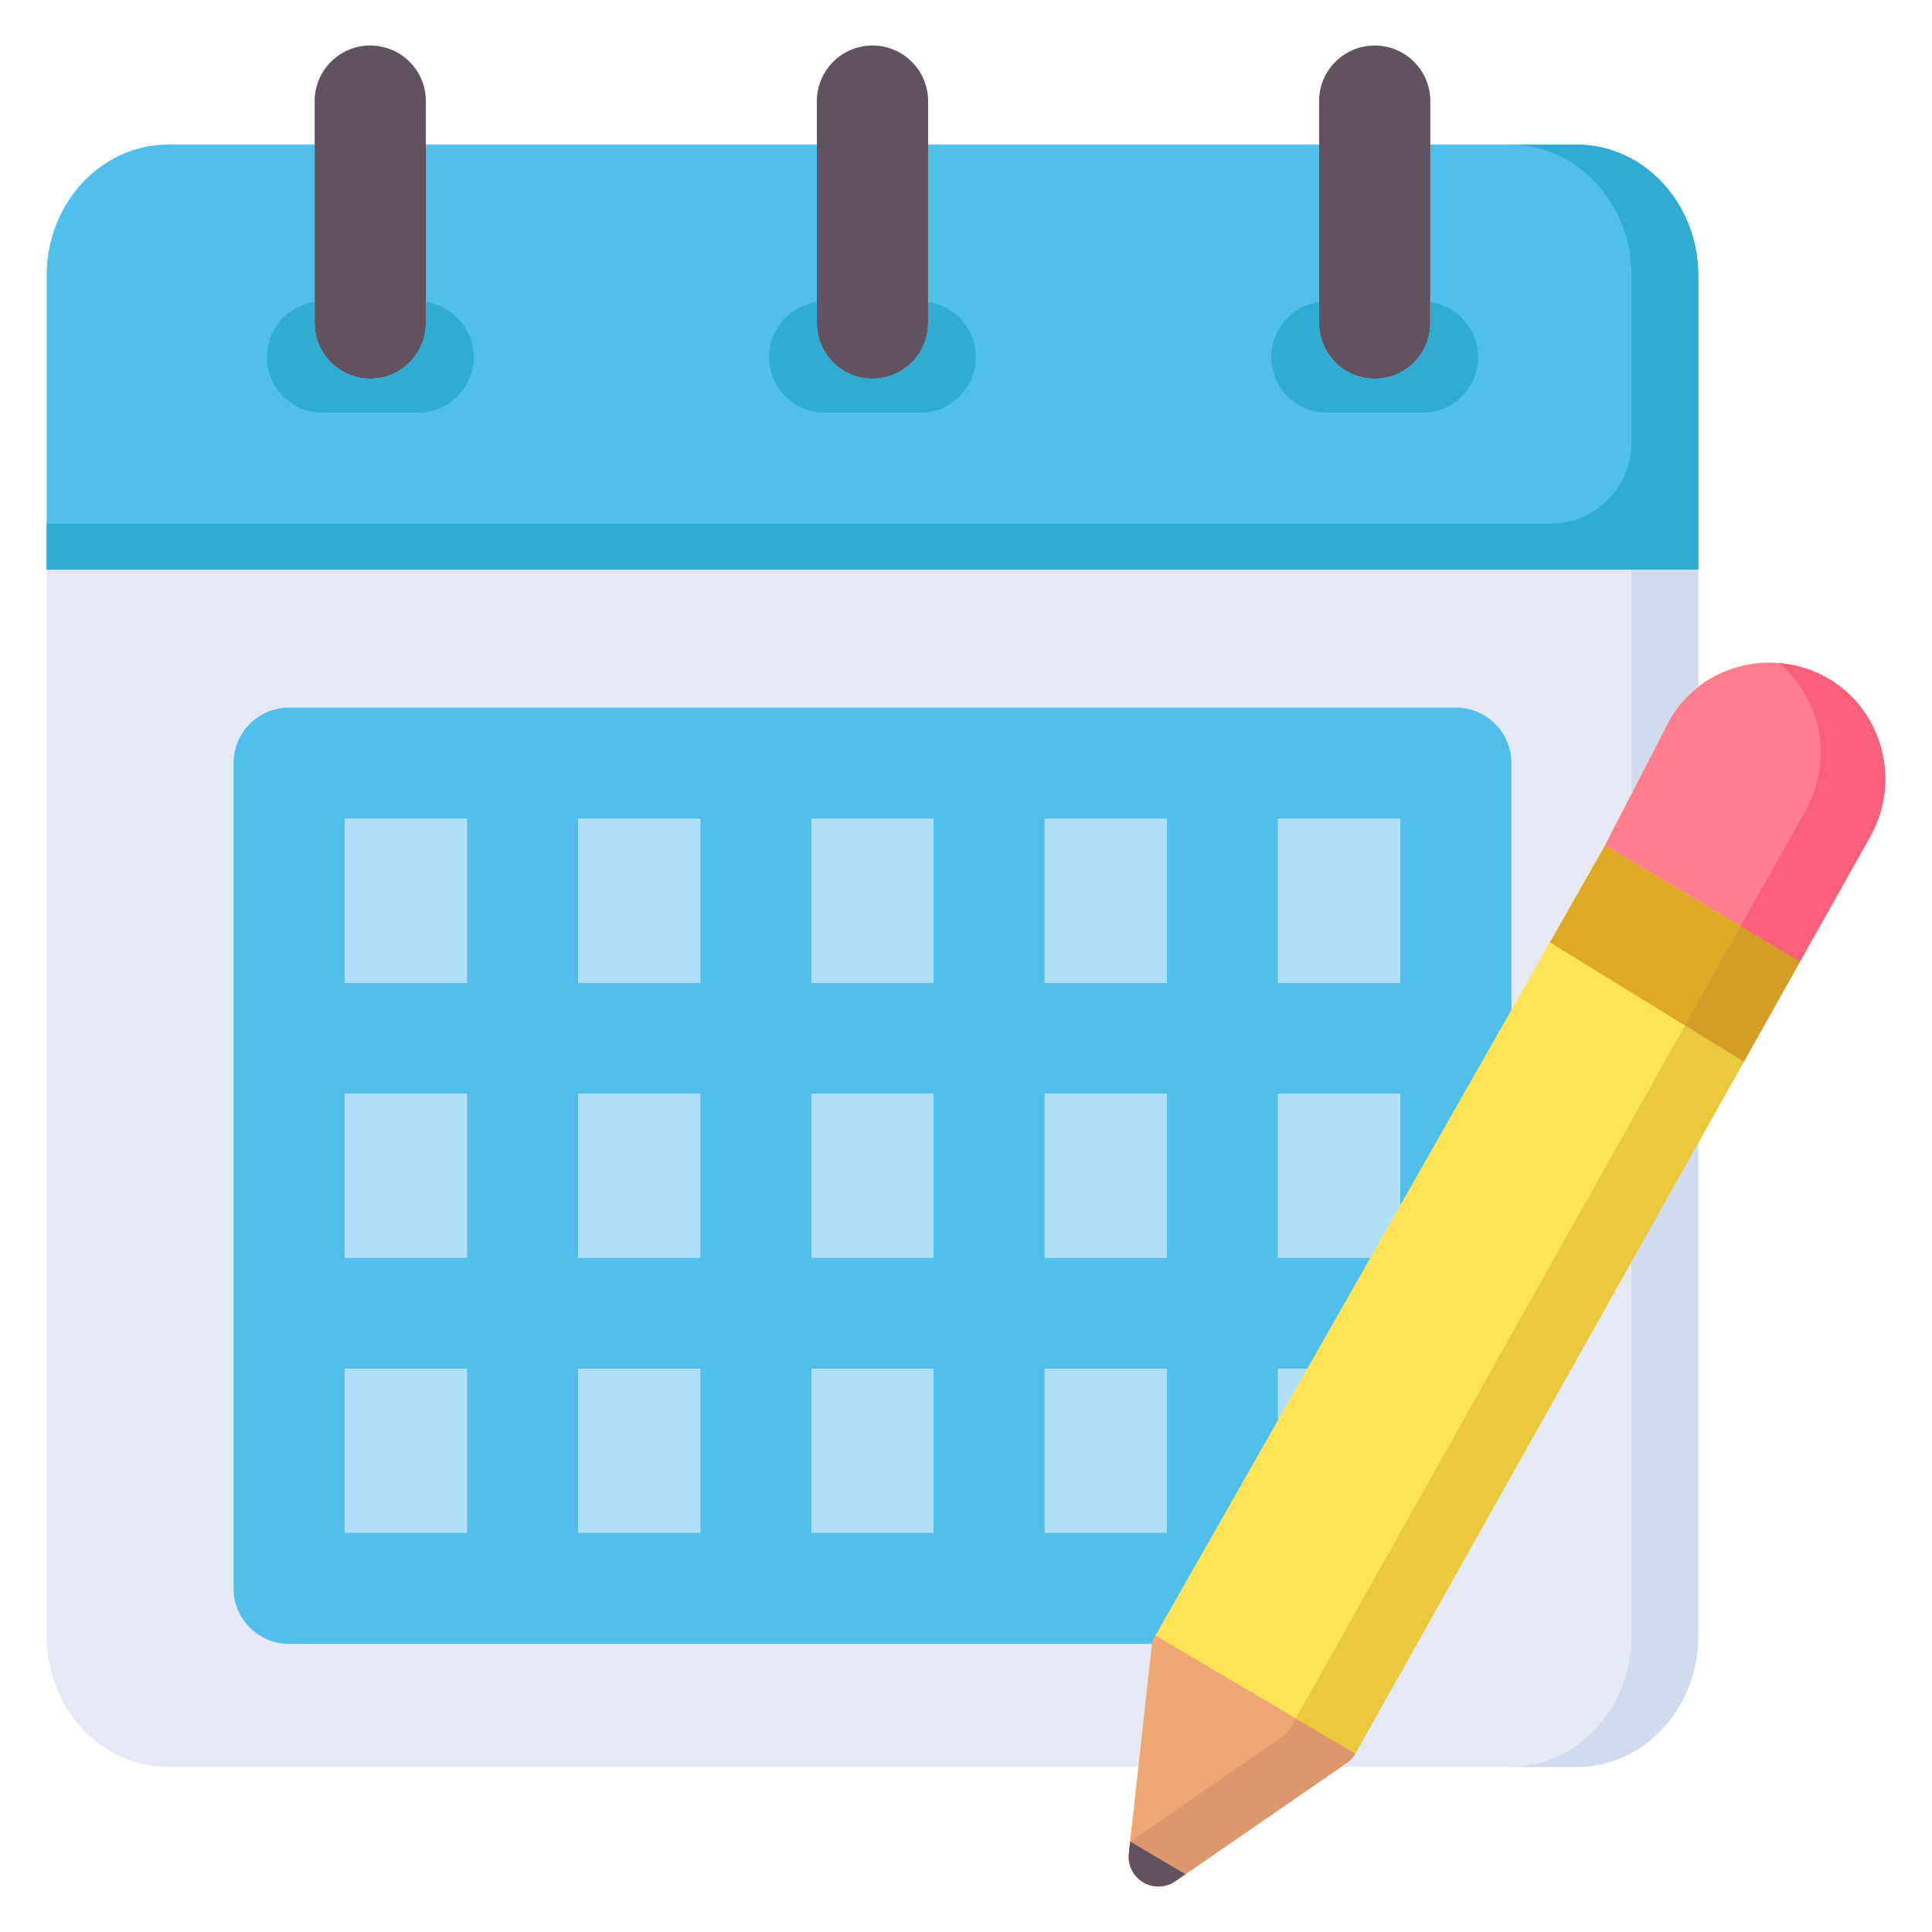
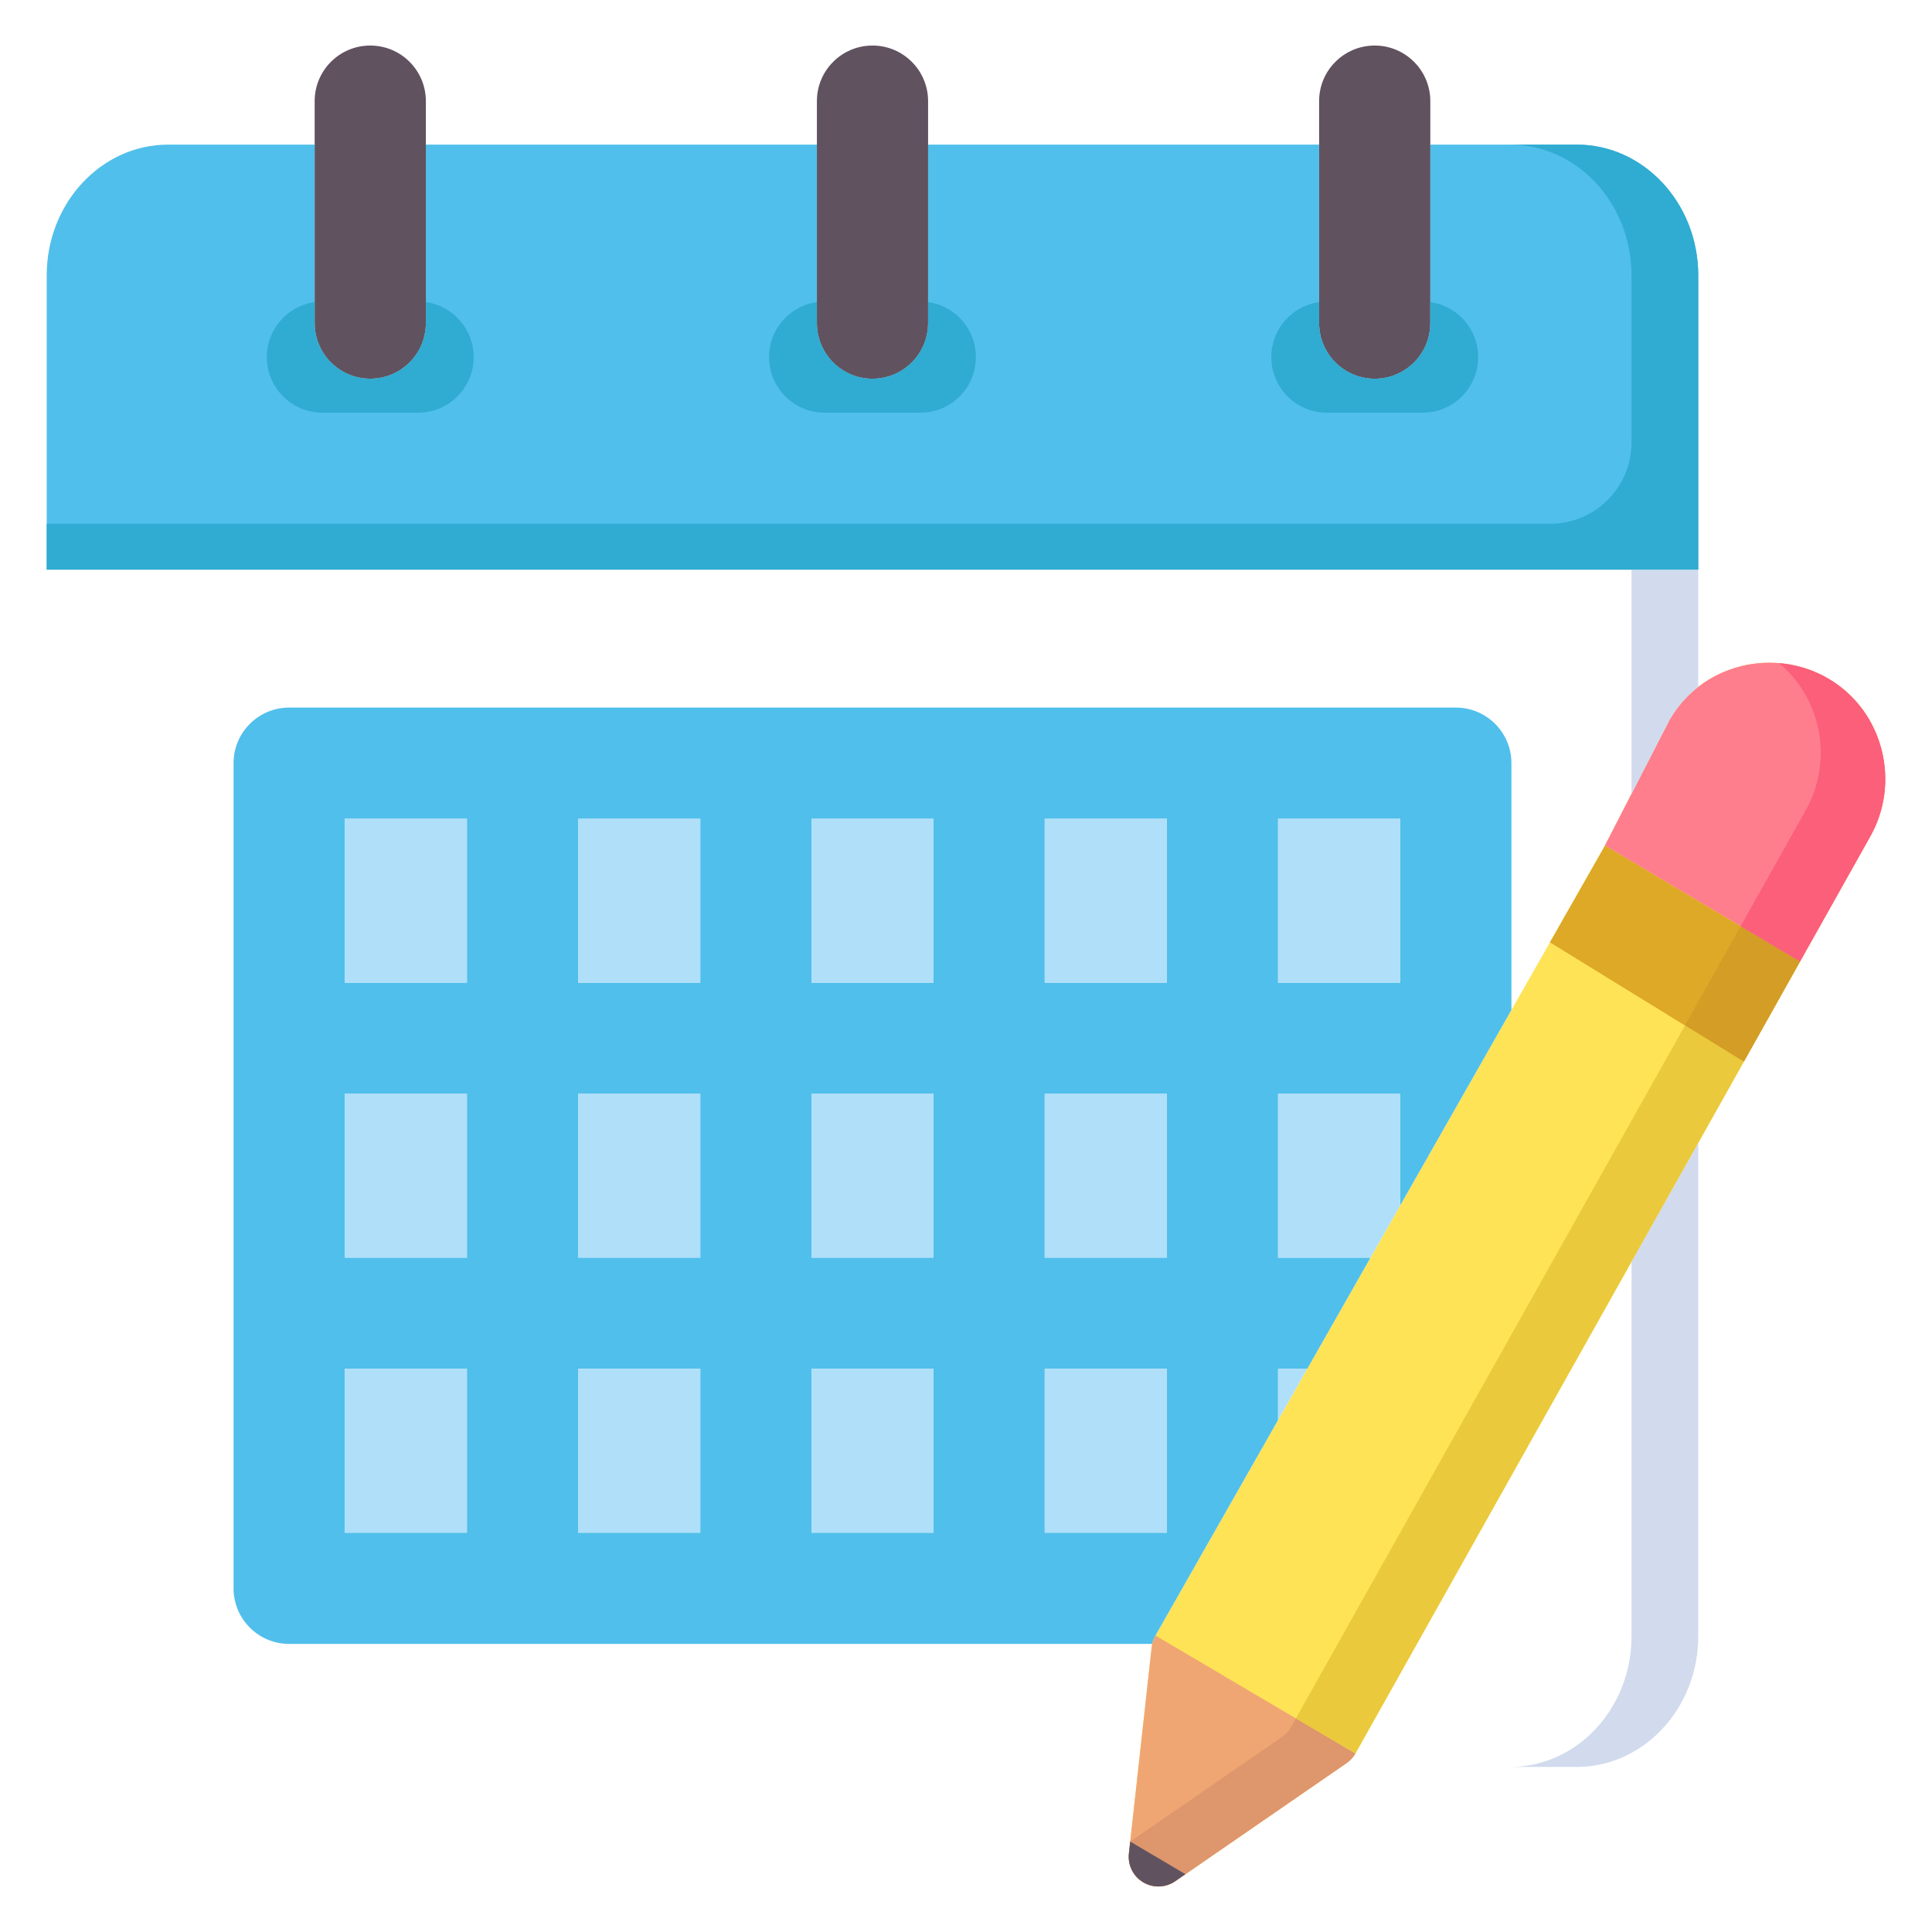
<svg xmlns="http://www.w3.org/2000/svg" width="61" height="61" viewBox="0 0 61 61" fill="none">
-   <path d="M57.746 21.437C56.907 20.938 55.882 20.795 54.933 21.043C54.447 21.17 54.002 21.39 53.62 21.687V8.693C53.62 6.417 51.899 4.566 49.784 4.566H45.16V3.193C45.16 2.224 44.374 1.438 43.405 1.438C42.435 1.438 41.649 2.223 41.649 3.193V4.566H29.303V3.193C29.303 2.224 28.517 1.438 27.547 1.438C26.578 1.438 25.792 2.223 25.792 3.193V4.566H13.445V3.193C13.445 2.224 12.659 1.438 11.69 1.438C10.72 1.438 9.934 2.223 9.934 3.193V4.566H5.31C3.195 4.566 1.475 6.417 1.475 8.693V51.661C1.475 53.937 3.195 55.788 5.31 55.788H35.945L35.643 58.523C35.603 58.888 35.779 59.242 36.093 59.43C36.242 59.518 36.408 59.562 36.574 59.562C36.76 59.562 36.946 59.507 37.105 59.397L42.34 55.788H49.784C51.899 55.788 53.619 53.937 53.619 51.661V36.084L59.028 26.451C60.036 24.706 59.461 22.457 57.746 21.437H57.746Z" fill="#E4E9F4" />
  <path d="M49.784 4.566H45.16V10.202C45.16 11.171 44.374 11.957 43.405 11.957C42.435 11.957 41.649 11.171 41.649 10.202V4.566H29.303V10.202C29.303 11.171 28.517 11.957 27.547 11.957C26.578 11.957 25.792 11.171 25.792 10.202V4.566H13.445V10.202C13.445 11.171 12.659 11.957 11.69 11.957C10.72 11.957 9.934 11.171 9.934 10.202V4.566H5.31C3.195 4.566 1.475 6.417 1.475 8.693V17.986H53.619V8.693C53.619 6.417 51.899 4.566 49.784 4.566H49.784Z" fill="#50BFEB" />
  <path d="M57.746 21.437C56.907 20.939 55.882 20.795 54.933 21.043C53.987 21.29 53.2 21.887 52.717 22.723C52.717 22.723 50.643 26.755 50.643 26.755L36.482 51.639C36.417 51.751 36.376 51.875 36.362 52.004L35.643 58.524C35.603 58.888 35.779 59.242 36.094 59.43C36.242 59.519 36.408 59.563 36.574 59.563C36.76 59.563 36.946 59.507 37.105 59.397L42.514 55.668C42.629 55.589 42.725 55.486 42.794 55.365L59.028 26.451C60.036 24.706 59.461 22.457 57.746 21.437V21.437Z" fill="#FFE357" />
  <path d="M57.746 21.437C56.907 20.939 55.882 20.795 54.933 21.043C53.987 21.29 53.2 21.887 52.717 22.723C52.717 22.723 50.922 26.211 50.672 26.697L56.832 30.362L59.028 26.451C60.036 24.706 59.461 22.457 57.746 21.437Z" fill="#FF7E8E" />
  <path d="M55.058 33.523L56.832 30.362L50.672 26.697C50.654 26.733 50.643 26.755 50.643 26.755L48.936 29.753L55.058 33.523Z" fill="#DDA926" />
  <path d="M54.957 29.247L53.199 32.378L55.058 33.523L56.251 31.398L56.832 30.362L54.957 29.247Z" fill="#D39D26" />
  <path d="M51.513 39.836V51.661C51.513 53.937 49.793 55.788 47.678 55.788H49.784C51.899 55.788 53.62 53.937 53.62 51.661V36.084L51.513 39.836Z" fill="#D1DBED" />
  <path d="M36.482 51.639L40.353 44.836V43.219H41.274L43.272 39.708H40.353V34.537H44.21V38.058L47.721 31.889V24.096C47.721 23.127 46.935 22.341 45.966 22.341H9.129C8.16 22.341 7.374 23.127 7.374 24.096V50.148C7.374 51.117 8.16 51.904 9.129 51.904H36.379C36.4 51.811 36.434 51.721 36.482 51.639ZM40.353 25.852H44.21V31.026H40.353V25.852ZM32.986 25.852H36.842V31.026H32.986V25.852ZM32.986 34.537H36.842V39.707H32.986V34.537ZM32.986 43.218H36.842V48.392H32.986V43.218ZM14.742 48.392H10.885V43.218H14.742V48.392ZM14.742 39.707H10.885V34.537H14.742V39.707ZM14.742 31.026H10.885V25.852H14.742V31.026ZM22.11 48.392H18.253V43.218H22.11V48.392ZM22.11 39.707H18.253V34.537H22.11V39.707ZM22.11 31.026H18.253V25.852H22.11V31.026ZM29.474 48.392H25.621V43.218H29.474V48.392ZM29.474 39.707H25.621V34.537H29.474V39.707ZM29.474 31.026H25.621V25.852H29.474V31.026Z" fill="#50BFEB" />
  <path d="M51.513 17.986V25.063C52.081 23.959 52.717 22.723 52.717 22.723C52.951 22.317 53.258 21.968 53.62 21.687V17.986H51.513Z" fill="#D1DBED" />
  <path d="M54.957 29.246L56.832 30.362L59.028 26.45C60.036 24.706 59.461 22.457 57.746 21.437C57.265 21.151 56.723 20.983 56.17 20.937C57.519 22.058 57.901 24.047 56.991 25.624L54.957 29.246Z" fill="#FB5F7A" />
  <path d="M35.643 58.524C35.603 58.888 35.779 59.242 36.094 59.43C36.242 59.519 36.408 59.563 36.574 59.563C36.76 59.563 36.946 59.507 37.105 59.397L42.514 55.668C42.629 55.589 42.725 55.486 42.794 55.365L36.482 51.639C36.417 51.751 36.376 51.875 36.362 52.004L35.643 58.524Z" fill="#F0A673" />
  <path d="M40.757 54.539C40.687 54.66 40.592 54.763 40.477 54.842L35.685 58.145L35.643 58.523C35.603 58.888 35.779 59.242 36.094 59.43C36.242 59.519 36.408 59.562 36.574 59.562C36.76 59.562 36.946 59.507 37.105 59.397L42.514 55.668C42.629 55.589 42.725 55.486 42.794 55.365L40.915 54.256L40.757 54.539V54.539Z" fill="#DE966C" />
  <path d="M35.685 58.145L35.643 58.523C35.603 58.888 35.779 59.242 36.094 59.43C36.242 59.519 36.408 59.562 36.574 59.562C36.76 59.562 36.946 59.507 37.105 59.397L37.428 59.174L35.685 58.145Z" fill="#615260" />
  <path d="M42.794 55.365L55.058 33.523L53.199 32.378L40.915 54.256L42.794 55.365Z" fill="#EAC93D" />
  <path d="M49.784 4.566H47.678C49.793 4.566 51.513 6.417 51.513 8.693V13.969C51.513 15.387 50.364 16.537 48.946 16.537H1.475V17.986H53.62V8.693C53.62 6.417 51.899 4.566 49.784 4.566Z" fill="#30ABD1" />
  <path d="M11.69 11.957C10.721 11.957 9.935 11.172 9.935 10.202V3.193C9.935 2.224 10.72 1.438 11.69 1.438C12.66 1.438 13.446 2.223 13.446 3.193V10.202C13.446 11.172 12.66 11.957 11.69 11.957ZM29.303 10.202V3.193C29.303 2.224 28.517 1.438 27.547 1.438C26.578 1.438 25.792 2.223 25.792 3.193V10.202C25.792 11.172 26.578 11.958 27.547 11.958C28.517 11.958 29.303 11.172 29.303 10.202ZM45.16 10.202V3.193C45.16 2.224 44.374 1.438 43.405 1.438C42.435 1.438 41.649 2.223 41.649 3.193V10.202C41.649 11.172 42.435 11.958 43.405 11.958C44.374 11.958 45.16 11.172 45.16 10.202Z" fill="#615260" />
  <path d="M13.446 9.538V10.202C13.446 11.171 12.66 11.957 11.69 11.957C10.72 11.957 9.934 11.172 9.934 10.202V9.538C9.082 9.658 8.425 10.389 8.425 11.274C8.425 12.244 9.211 13.03 10.181 13.03H13.199C14.169 13.03 14.955 12.244 14.955 11.274C14.955 10.388 14.298 9.658 13.446 9.538Z" fill="#30ABD1" />
  <path d="M29.303 9.538V10.202C29.303 11.171 28.517 11.957 27.547 11.957C26.578 11.957 25.792 11.172 25.792 10.202V9.538C24.939 9.658 24.282 10.389 24.282 11.274C24.282 12.244 25.068 13.03 26.038 13.03H29.057C30.026 13.03 30.812 12.244 30.812 11.274C30.812 10.388 30.156 9.658 29.303 9.538Z" fill="#30ABD1" />
  <path d="M45.16 9.538V10.202C45.16 11.171 44.374 11.957 43.405 11.957C42.435 11.957 41.649 11.172 41.649 10.202V9.538C40.796 9.658 40.14 10.389 40.14 11.274C40.14 12.244 40.926 13.03 41.895 13.03H44.914C45.884 13.03 46.67 12.244 46.67 11.274C46.67 10.388 46.013 9.658 45.16 9.538H45.16Z" fill="#30ABD1" />
  <path d="M18.253 34.537H22.109V39.707H18.253V34.537Z" fill="#AFDFF9" />
  <path d="M18.253 43.218H22.109V48.392H18.253V43.218Z" fill="#AFDFF9" />
  <path d="M18.253 25.852H22.109V31.026H18.253V25.852Z" fill="#AFDFF9" />
  <path d="M10.885 43.218H14.742V48.392H10.885V43.218Z" fill="#AFDFF9" />
  <path d="M40.353 25.852H44.21V31.026H40.353V25.852Z" fill="#AFDFF9" />
  <path d="M10.885 34.537H14.742V39.707H10.885V34.537Z" fill="#AFDFF9" />
  <path d="M44.21 38.058V34.537H40.353V39.707H43.272L44.21 38.058Z" fill="#AFDFF9" />
  <path d="M10.885 25.852H14.742V31.026H10.885V25.852Z" fill="#AFDFF9" />
  <path d="M32.985 43.218H36.842V48.392H32.985V43.218Z" fill="#AFDFF9" />
  <path d="M41.273 43.218H40.353V44.836L41.273 43.218Z" fill="#AFDFF9" />
  <path d="M25.621 34.537H29.474V39.707H25.621V34.537Z" fill="#AFDFF9" />
  <path d="M32.985 25.852H36.842V31.026H32.985V25.852Z" fill="#AFDFF9" />
  <path d="M25.621 25.852H29.474V31.026H25.621V25.852Z" fill="#AFDFF9" />
  <path d="M32.985 34.537H36.842V39.707H32.985V34.537Z" fill="#AFDFF9" />
  <path d="M25.621 43.218H29.474V48.392H25.621V43.218Z" fill="#AFDFF9" />
</svg>